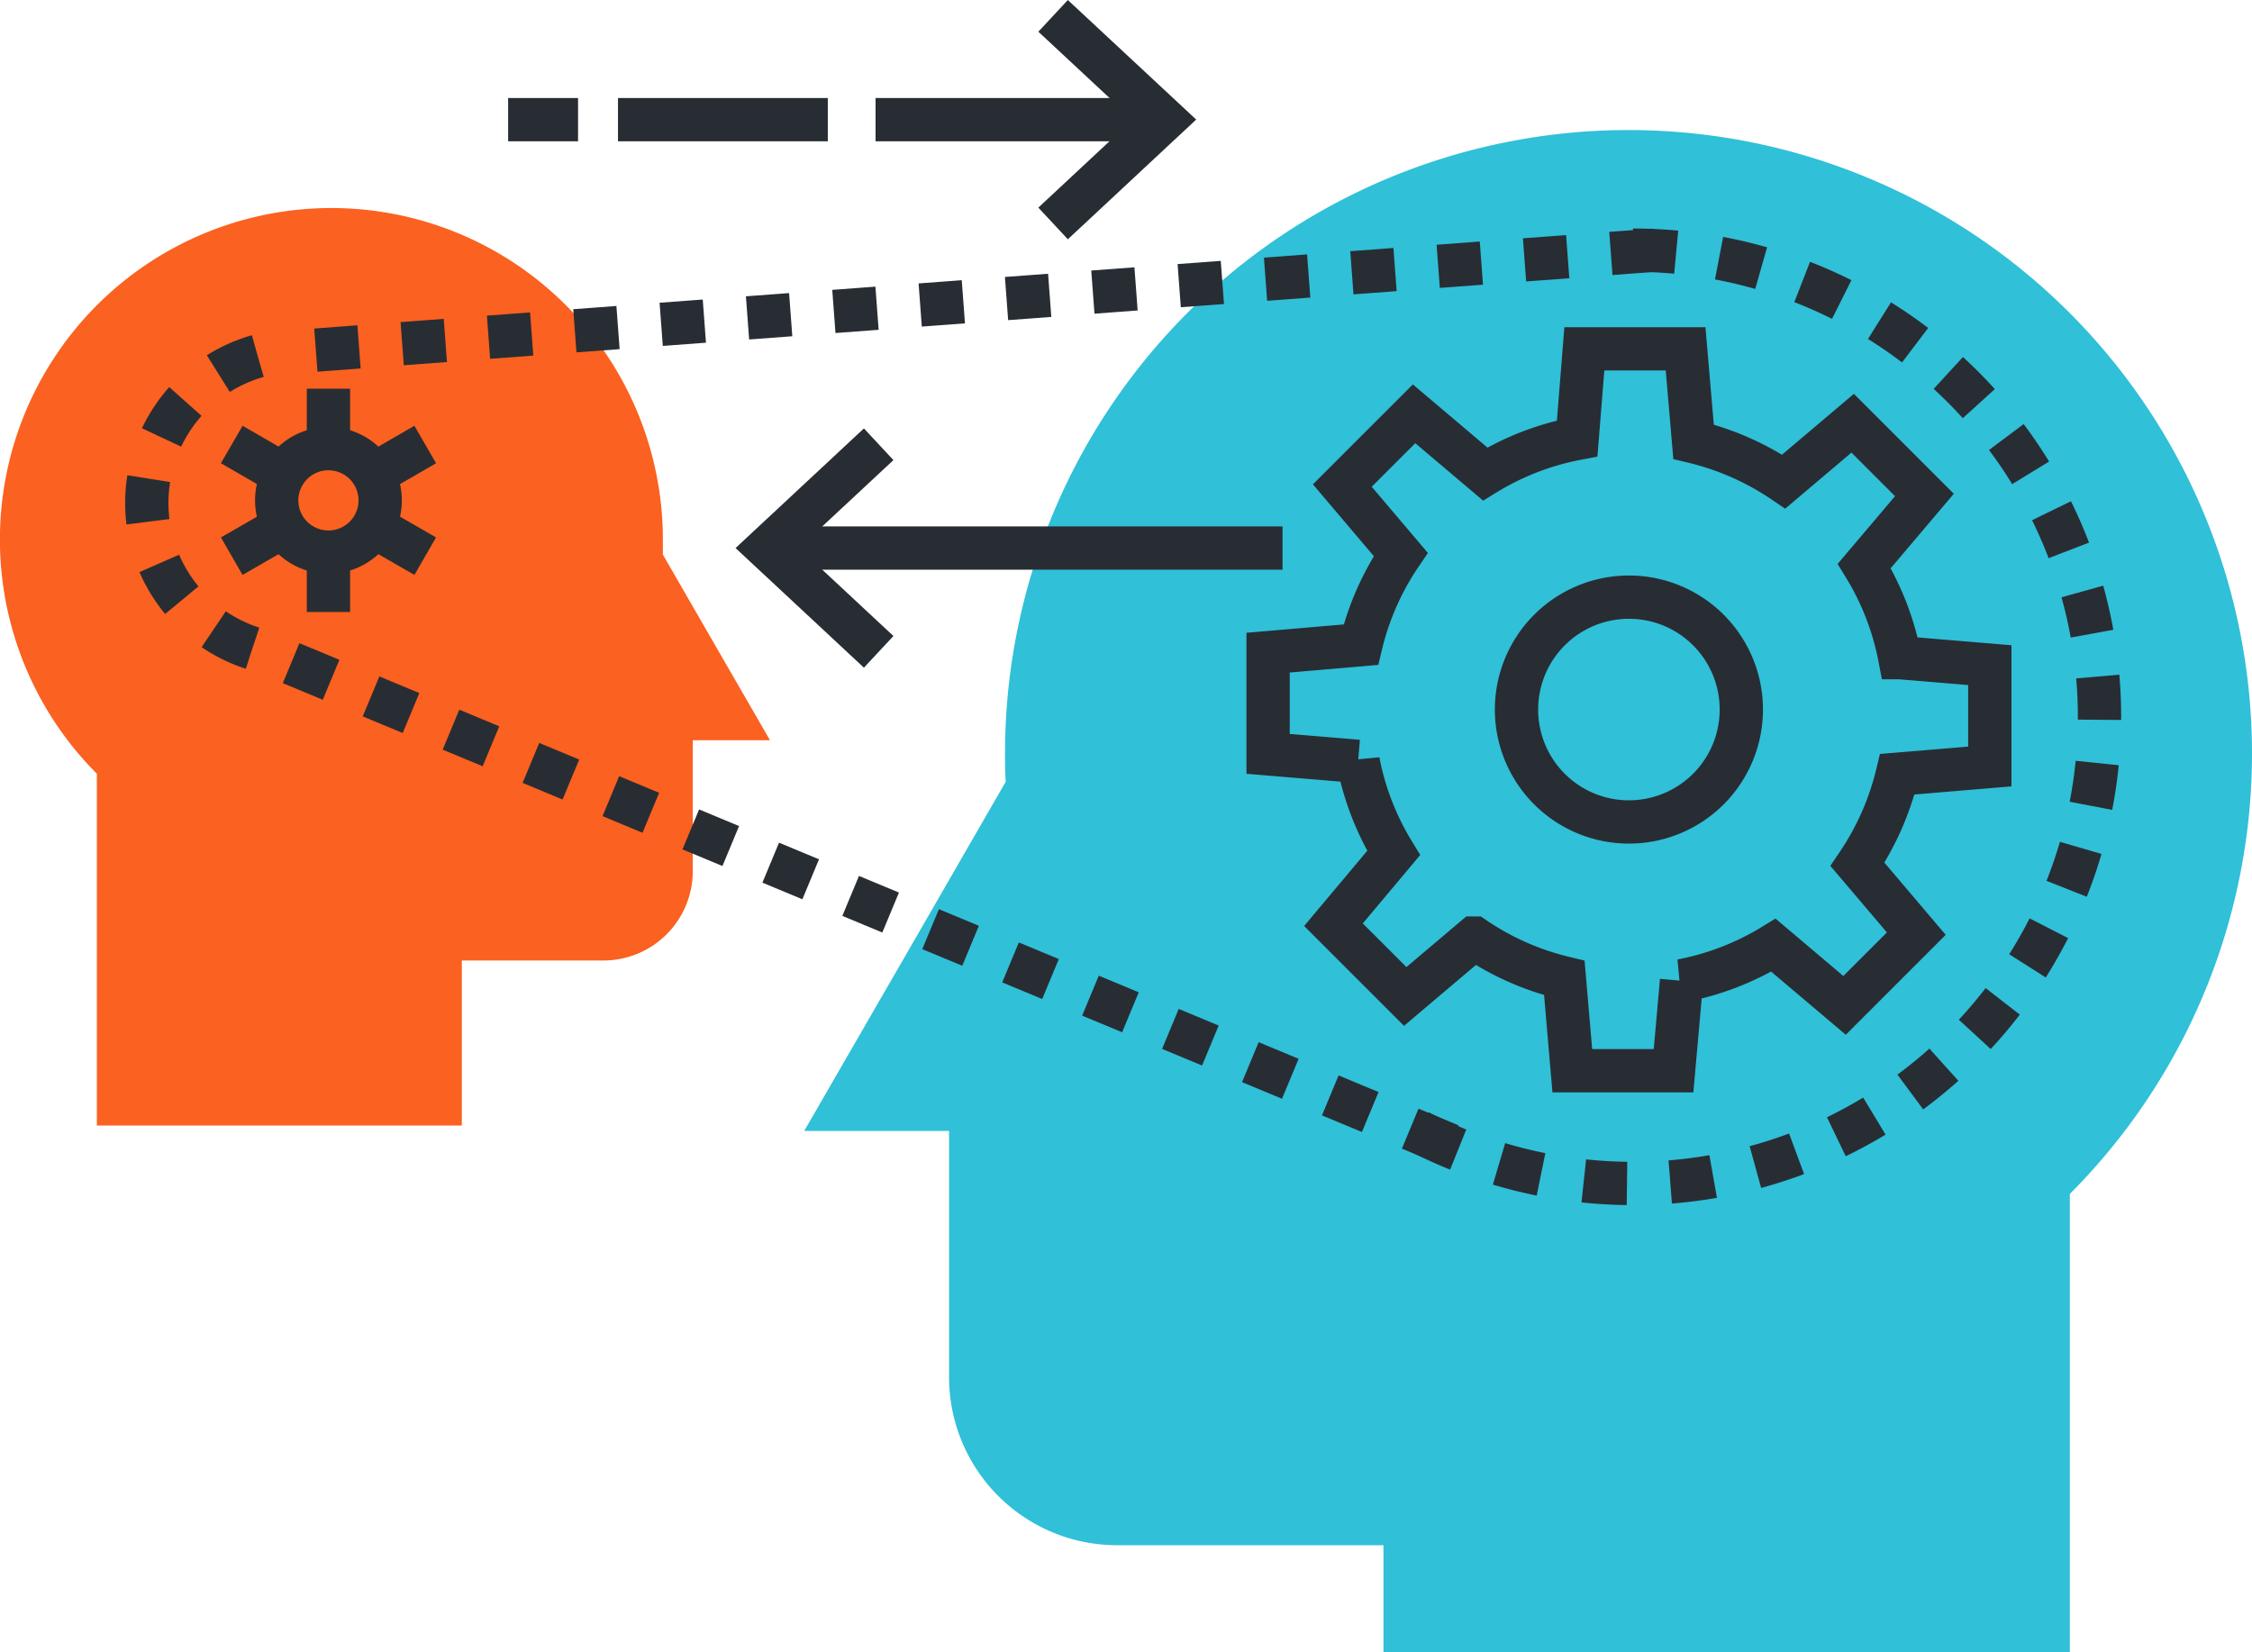
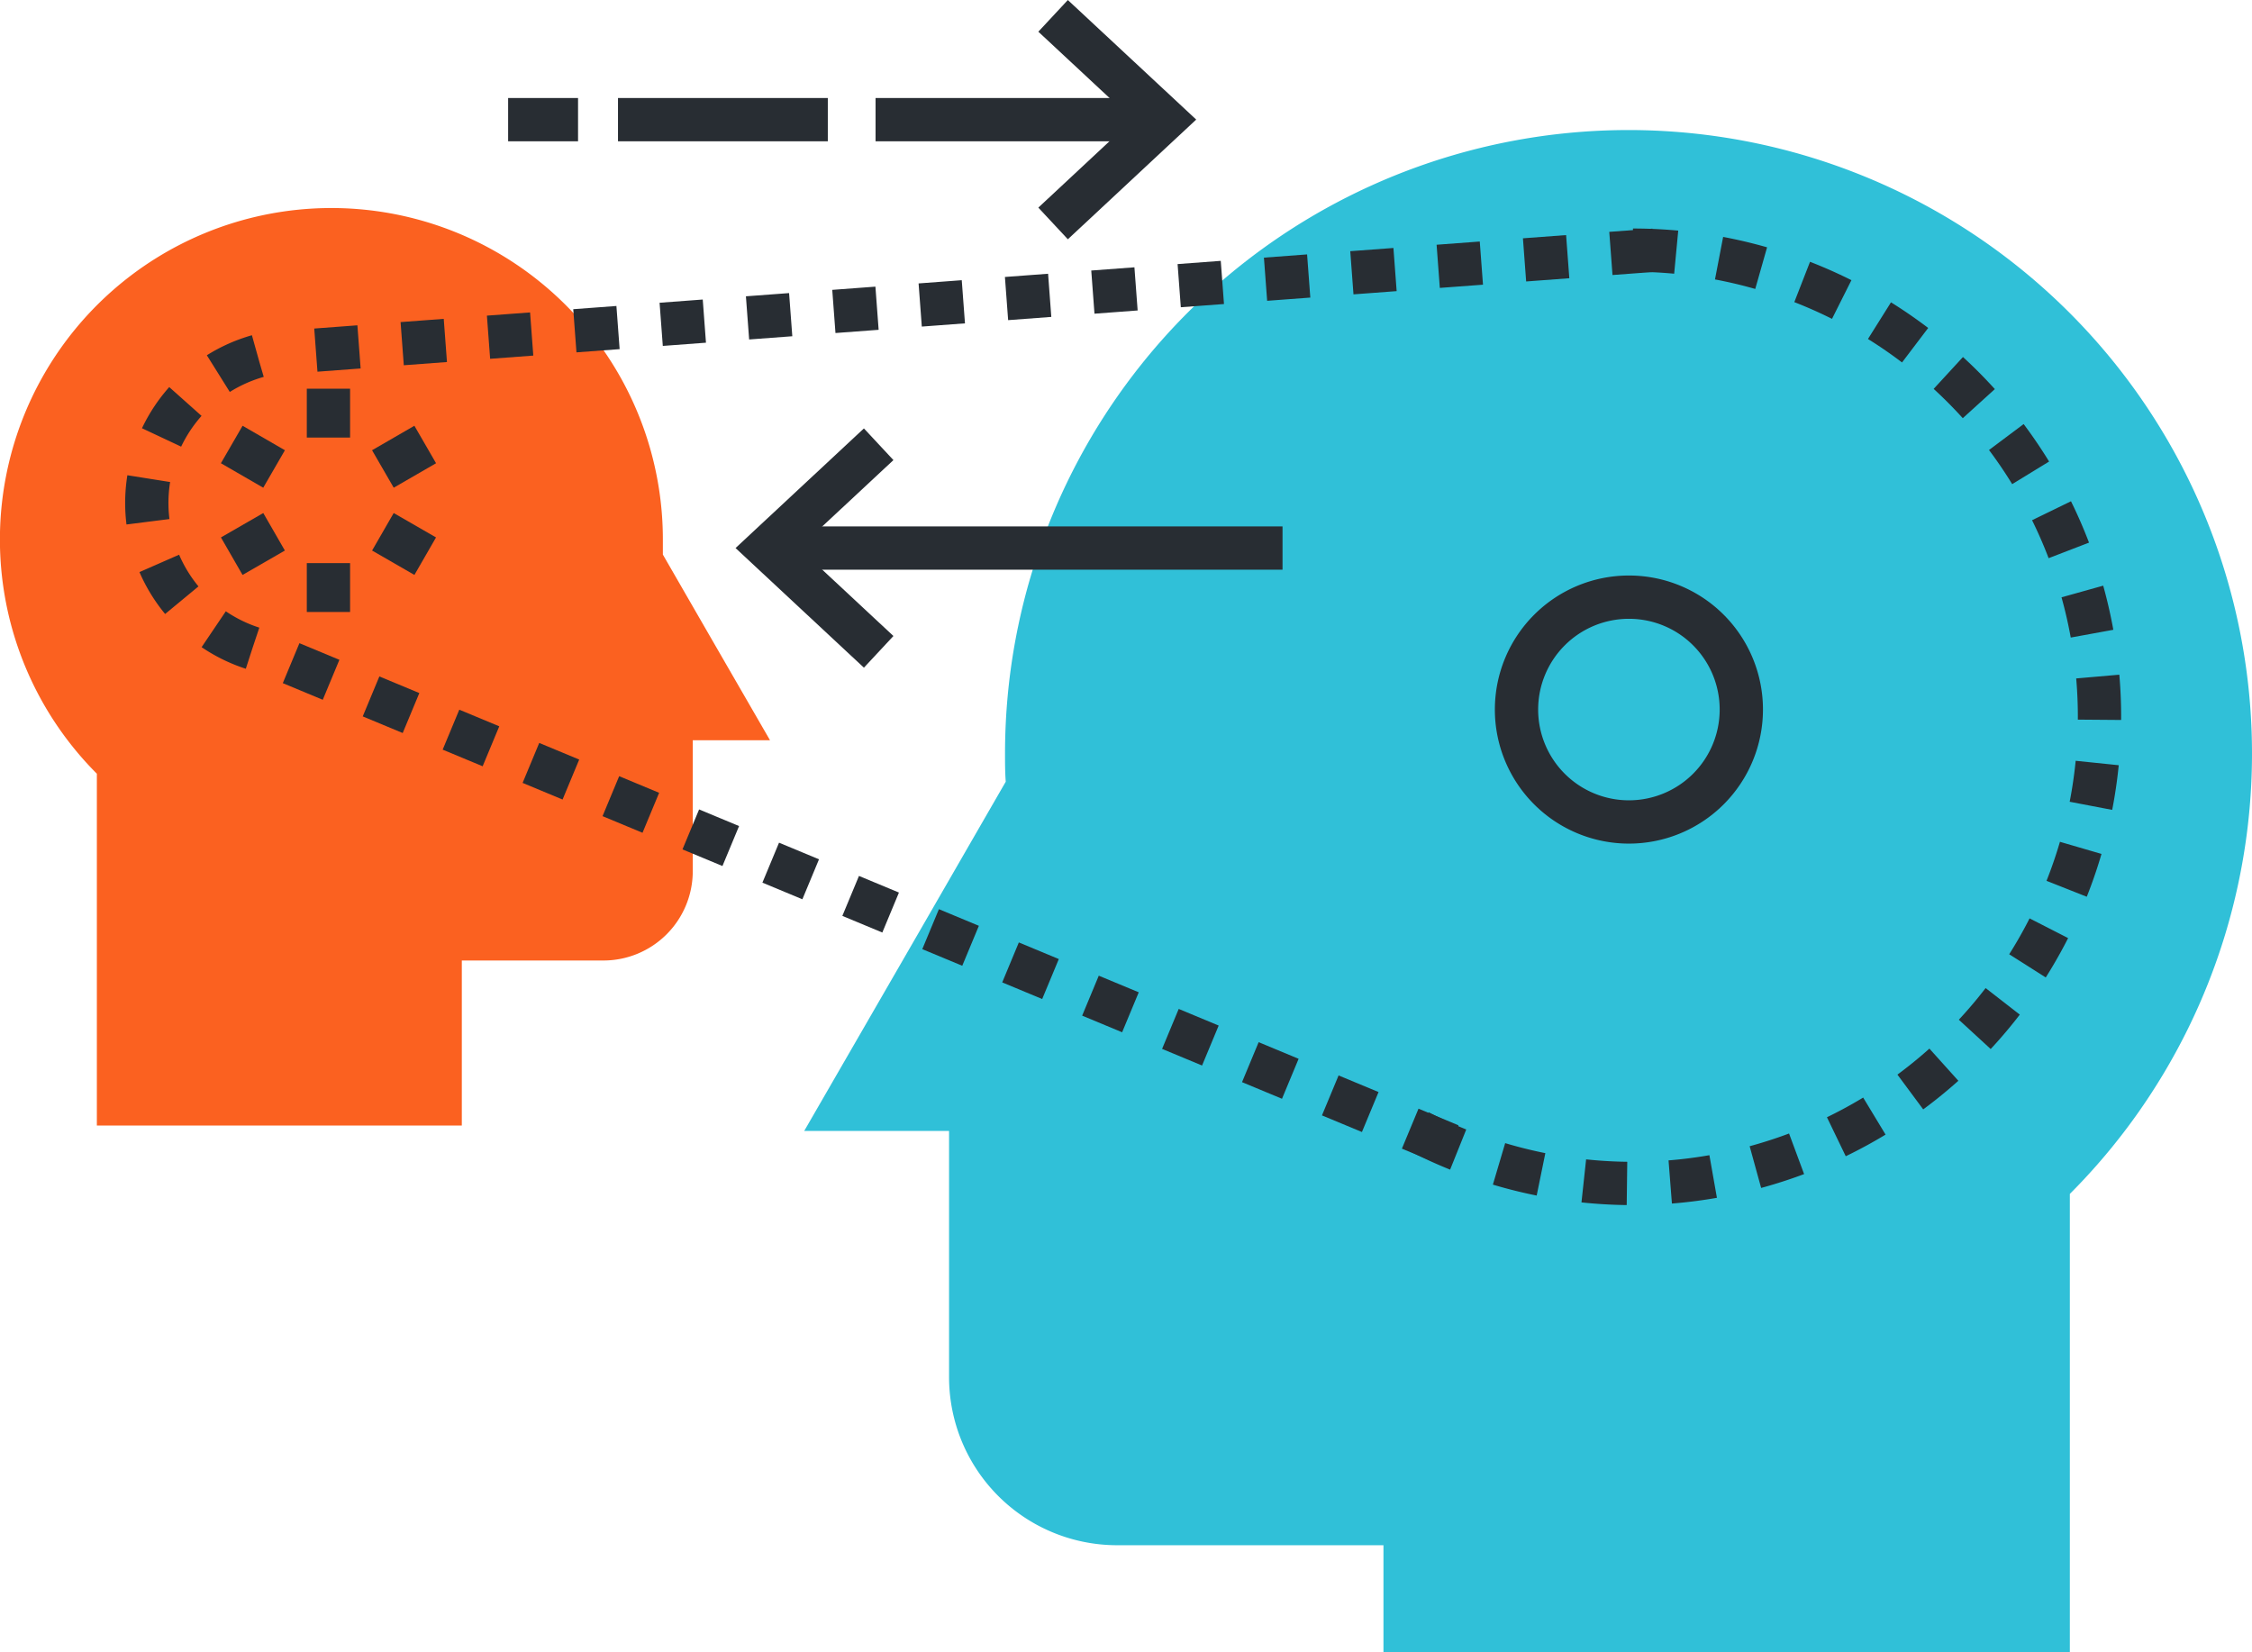
<svg xmlns="http://www.w3.org/2000/svg" viewBox="0 0 282.49 207.27">
  <defs>
    <style>.cls-1,.cls-4{fill:none;stroke:#282d33;stroke-width:5.43px;}.cls-2{fill:#fb6120;}.cls-3{fill:#30c0d8;}.cls-4{stroke-dasharray:5.43;}</style>
  </defs>
  <title>Asset_Asset 8</title>
  <g id="Layer_2" data-name="Layer 2">
    <g id="Layer_1-2" data-name="Layer 1">
      <line class="cls-1" x1="77.52" y1="15.01" x2="103.84" y2="15.01" />
      <line class="cls-1" x1="63.74" y1="15.01" x2="72.51" y2="15.01" />
      <path class="cls-2" d="M12.15,141.19V97.06a41.58,41.58,0,1,1,71-29.37c0,.63,0,1.25,0,1.88l5.8,10.06,7.64,13.23H86.9v16.41a11.21,11.21,0,0,1-11.21,11.22H57.93v20.7" />
      <path class="cls-3" d="M259.64,207.27v-57.5A78.21,78.21,0,1,0,126.07,94.52c0,1.19,0,2.36.09,3.54L115.24,117l-14.36,24.87h18.17v30.88a21.08,21.08,0,0,0,21.08,21.09h33.41v13.44" />
-       <path class="cls-1" d="M47.69,62.77a6.49,6.49,0,1,1-6.49-6.49A6.49,6.49,0,0,1,47.69,62.77Z" />
      <line class="cls-1" x1="41.2" y1="54.89" x2="41.2" y2="48.76" />
      <line class="cls-1" x1="41.2" y1="76.77" x2="41.2" y2="70.64" />
      <line class="cls-1" x1="34.38" y1="58.83" x2="29.07" y2="55.76" />
      <line class="cls-1" x1="53.34" y1="69.77" x2="48.03" y2="66.71" />
      <line class="cls-1" x1="34.38" y1="66.71" x2="29.07" y2="69.77" />
      <line class="cls-1" x1="53.34" y1="55.76" x2="48.03" y2="58.83" />
-       <path class="cls-1" d="M249.6,96.15V83.44l-11.29-.94A34.28,34.28,0,0,0,233.85,71l7.55-8.91-9-9-8.65,7.32a34.5,34.5,0,0,0-11.31-5l-1-11.65h-12.7L197.84,55a34.19,34.19,0,0,0-11.54,4.46l-8.92-7.55-9,9,7.33,8.64a34.37,34.37,0,0,0-5,11.32l-11.64,1v12.7l11.29.94A34.4,34.4,0,0,0,174.82,107L167.27,116l9,9,8.65-7.32a34.32,34.32,0,0,0,11.31,5l1,11.64h12.7l1-11.29a34.43,34.43,0,0,0,11.53-4.46l8.92,7.55,9-9L233,108.43a34.6,34.6,0,0,0,5-11.31Z" />
      <path class="cls-1" d="M218.43,89a14.1,14.1,0,1,1-14.09-14.09A14.09,14.09,0,0,1,218.43,89Z" />
      <path class="cls-4" d="M204.84,31.38a58.54,58.54,0,1,1-27.08,110.45" />
      <path class="cls-4" d="M31.67,81.31a19.15,19.15,0,0,1,5.88-37.37" />
      <line class="cls-4" x1="39.62" y1="43.92" x2="207.86" y2="31.36" />
      <line class="cls-4" x1="181.91" y1="143.67" x2="33.15" y2="81.79" />
      <polyline class="cls-1" points="132.1 28.03 146.07 15 132.1 1.99" />
      <line class="cls-1" x1="144.58" y1="15.01" x2="109.83" y2="15.01" />
      <polyline class="cls-1" points="110.22 55.73 96.25 68.75 110.22 81.77" />
      <line class="cls-1" x1="97.74" y1="68.75" x2="160.88" y2="68.75" />
    </g>
  </g>
</svg>